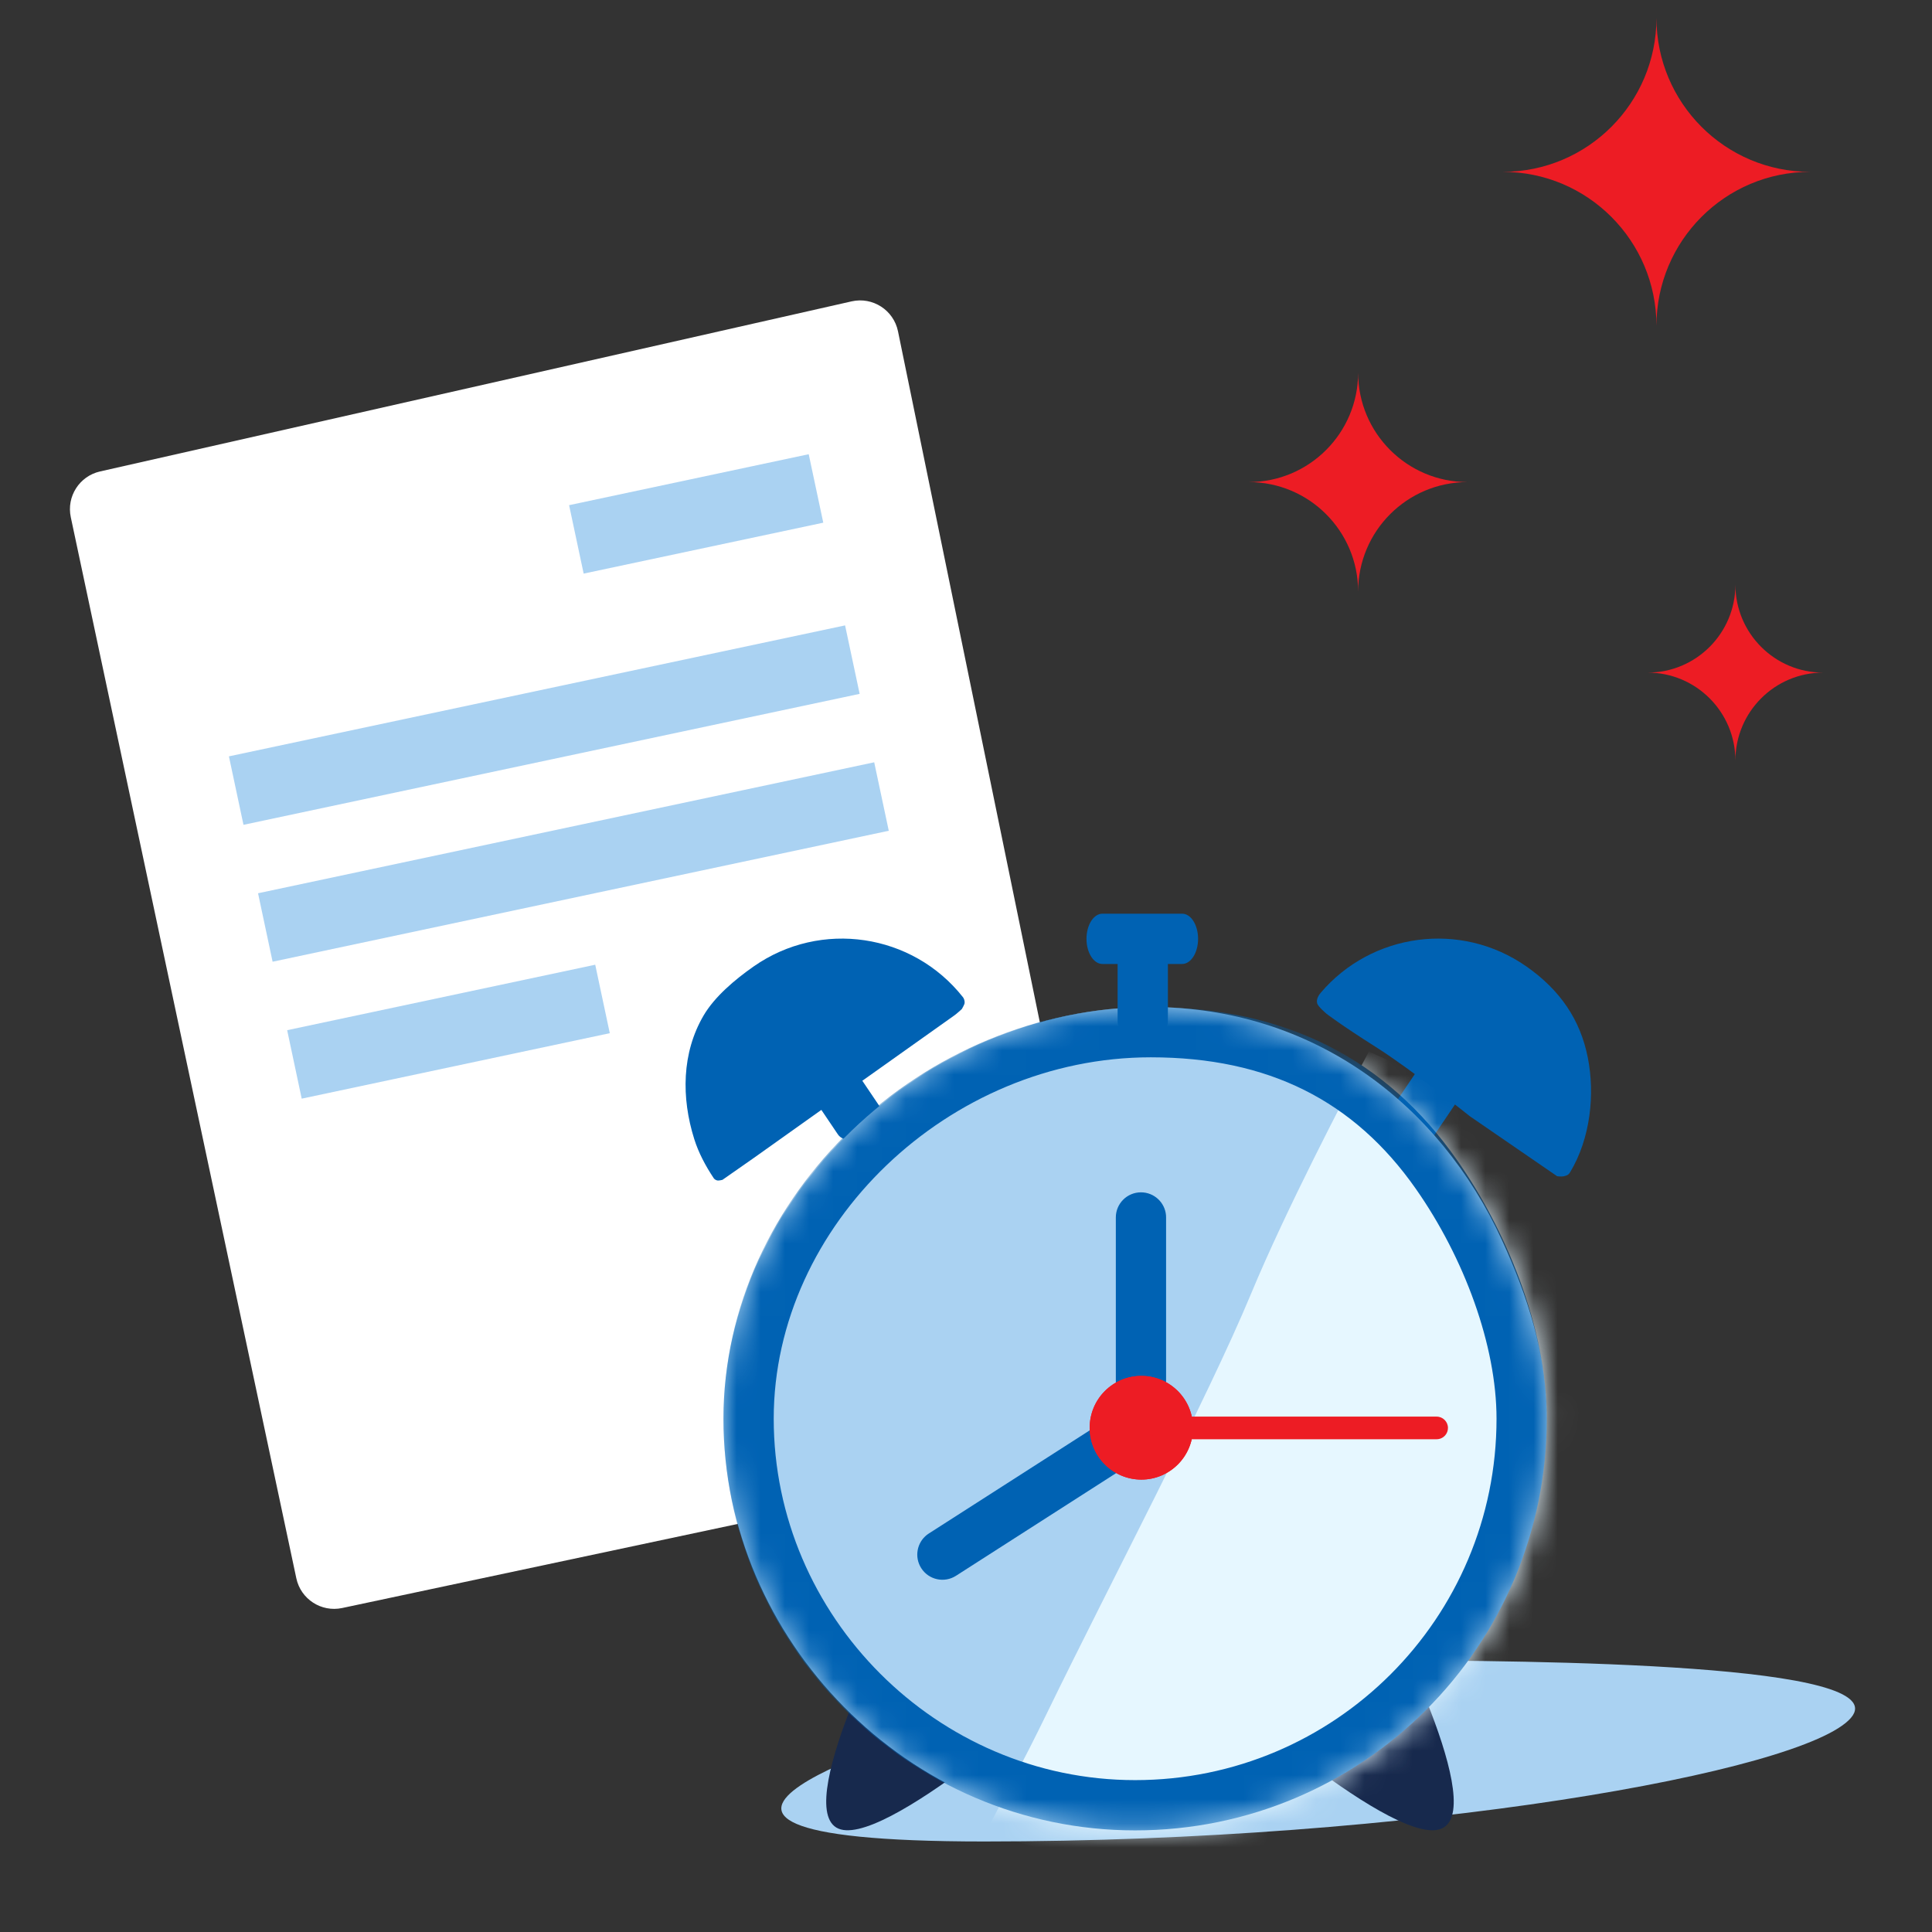
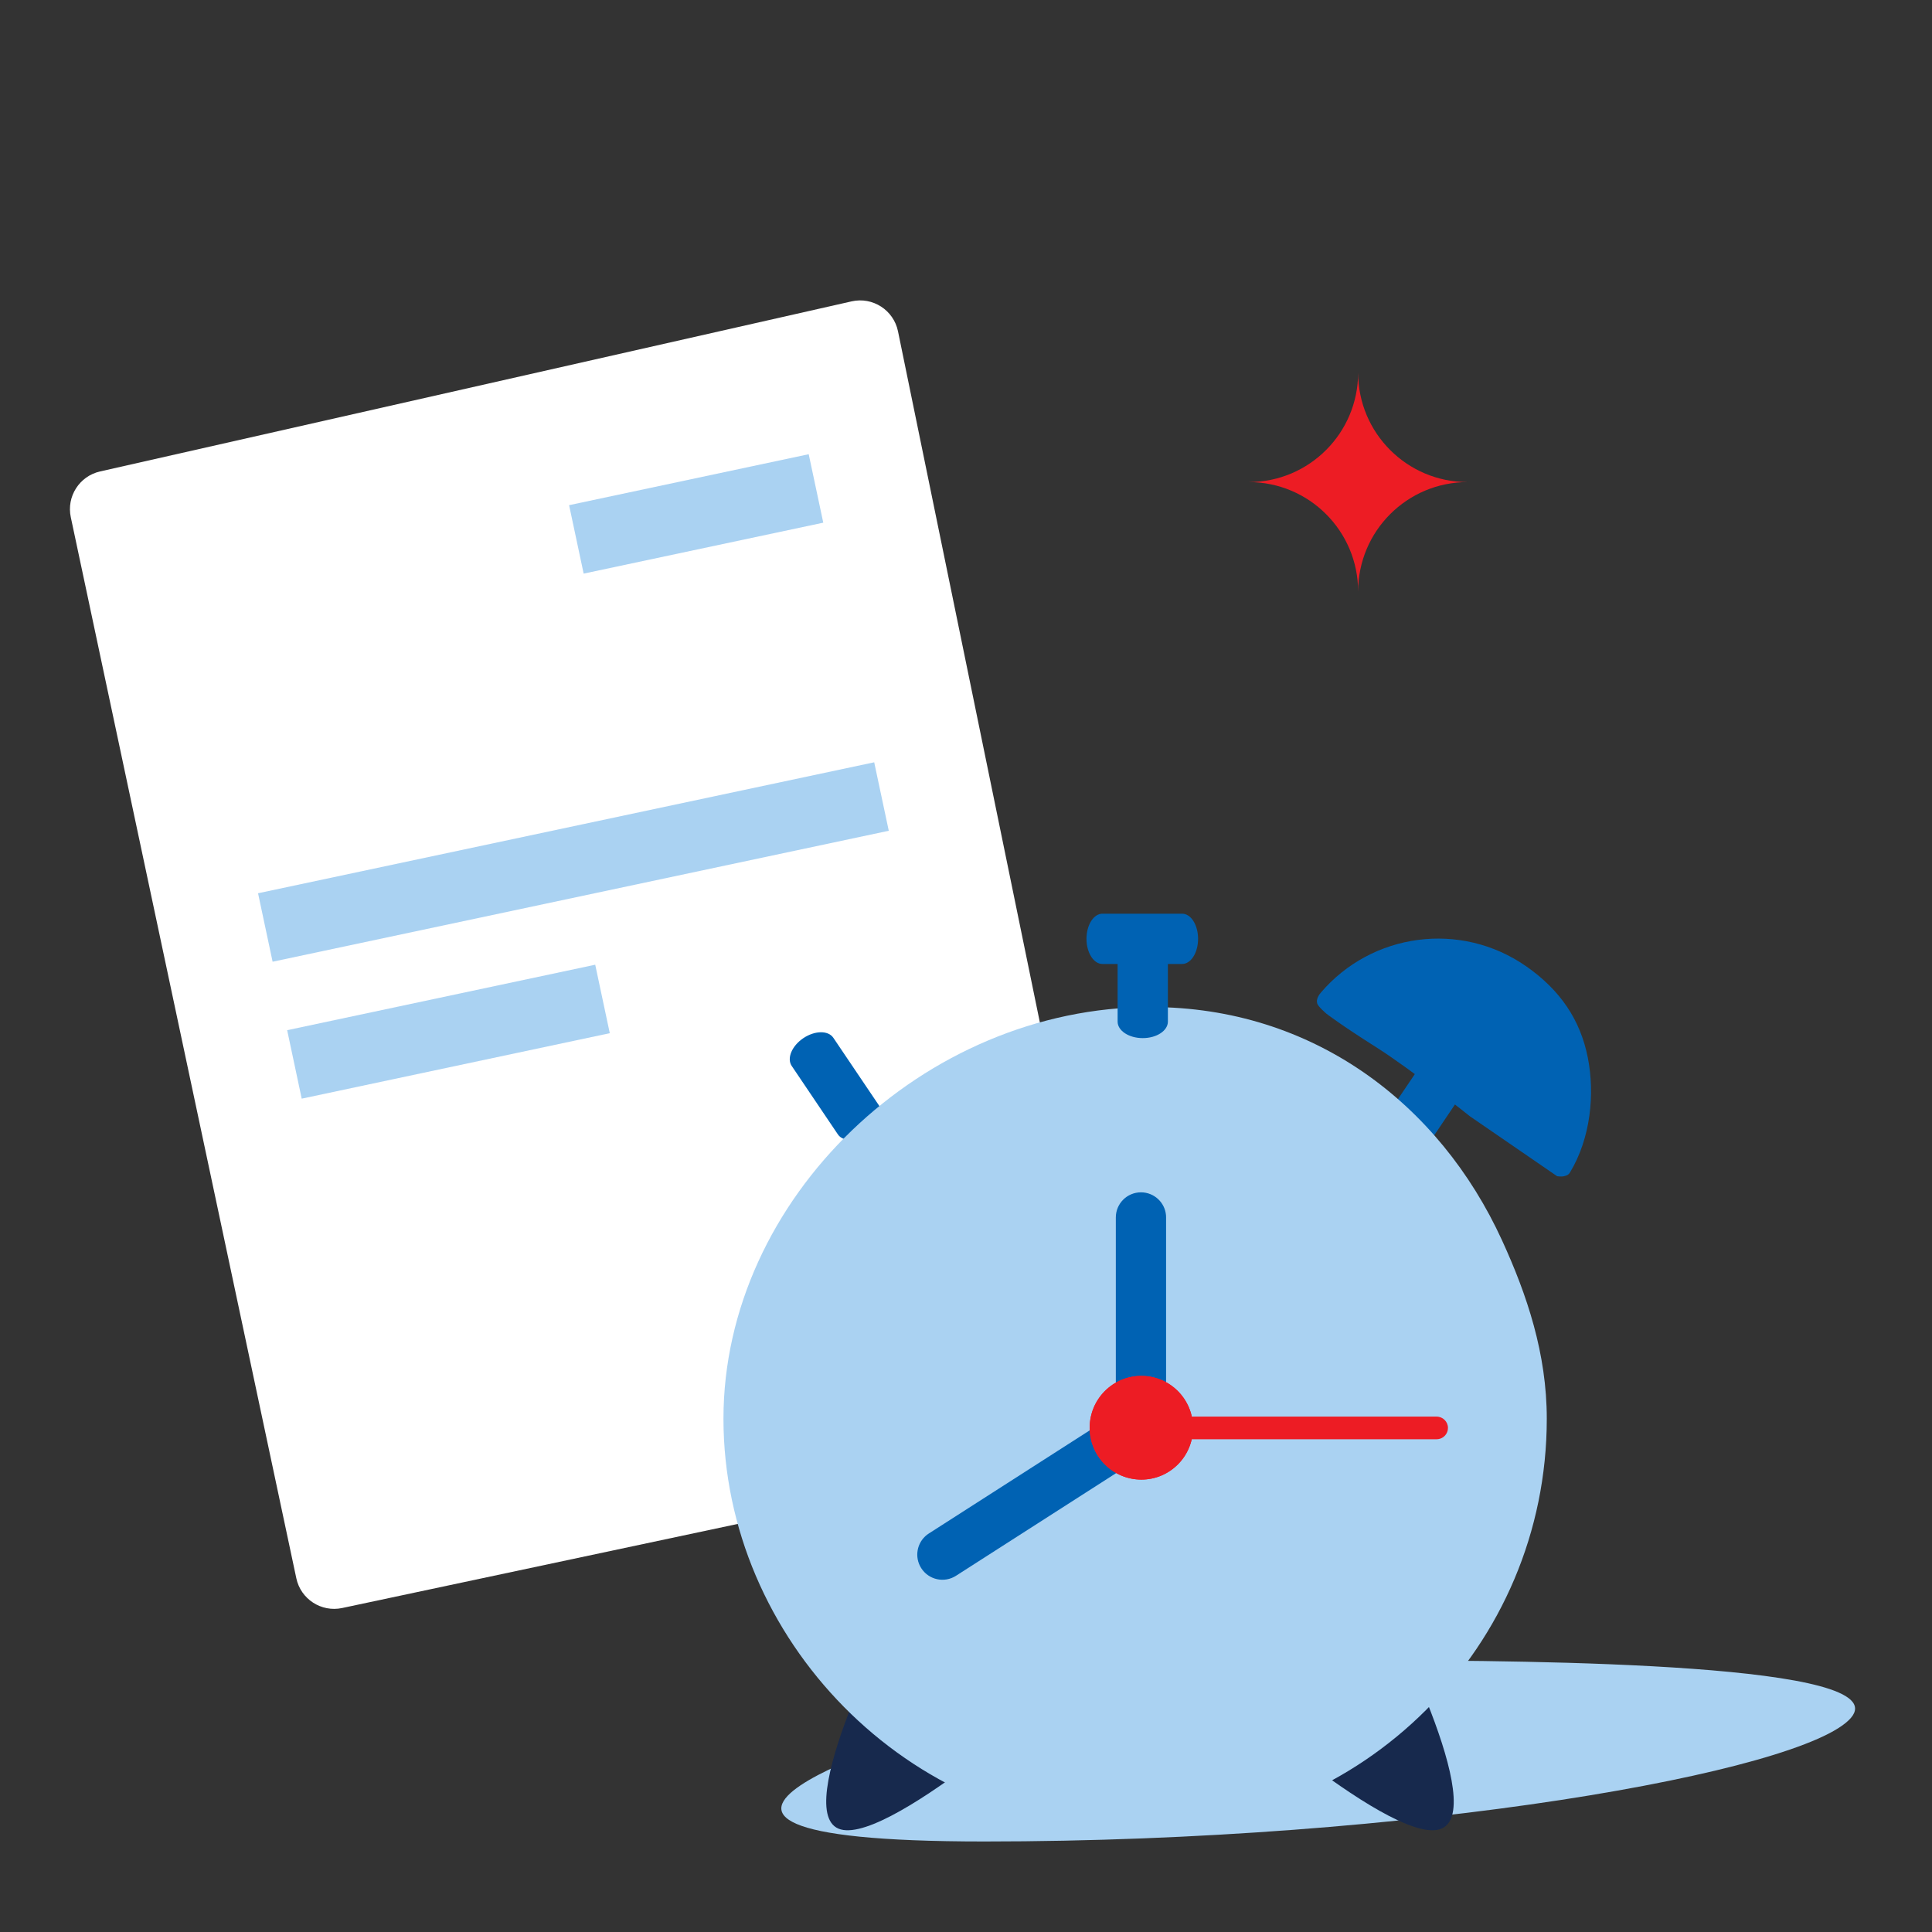
<svg xmlns="http://www.w3.org/2000/svg" viewBox="0 0 80 80" fill="none">
  <rect x="0" y="0" width="80" height="80" fill="#333333" stroke="none" />
  <path fill-rule="evenodd" clip-rule="evenodd" d="M38.806 71.605C38.806 71.605 49.769 68.752 56.802 68.752C63.836 68.752 78.577 68.89 76.641 71.136C74.705 73.383 58.447 76.252 40.755 76.252C23.063 76.252 38.806 71.605 38.806 71.605Z" fill="#AAD2F2" />
  <path fill-rule="evenodd" clip-rule="evenodd" d="M35.263 12.479C36.137 12.281 37.003 12.84 37.184 13.718L46.62 59.686L36.704 61.794L14.167 66.585C13.303 66.768 12.453 66.216 12.27 65.352L2.931 21.415C2.749 20.559 3.289 19.715 4.142 19.522L35.263 12.479Z" fill="white" />
-   <path fill-rule="evenodd" clip-rule="evenodd" d="M10.082 34.154L35.596 28.731L34.993 25.896L9.479 31.319L10.082 34.154Z" fill="#AAD2F2" />
  <path fill-rule="evenodd" clip-rule="evenodd" d="M11.288 39.823L36.802 34.4L36.199 31.565L10.685 36.988L11.288 39.823Z" fill="#AAD2F2" />
  <path fill-rule="evenodd" clip-rule="evenodd" d="M24.168 23.752L34.09 21.643L33.487 18.808L23.565 20.918L24.168 23.752Z" fill="#AAD2F2" />
  <path fill-rule="evenodd" clip-rule="evenodd" d="M12.493 45.493L25.25 42.782L24.647 39.947L11.891 42.658L12.493 45.493Z" fill="#AAD2F2" />
  <path fill-rule="evenodd" clip-rule="evenodd" d="M43.494 68.109C43.773 68.248 44.592 69.196 44.332 69.634C44.332 69.634 36.425 76.756 34.632 75.676C32.839 74.596 37.362 66.063 37.362 66.063C37.559 65.593 37.951 65.315 38.23 65.455L43.494 68.109Z" fill="#17294D" />
  <path fill-rule="evenodd" clip-rule="evenodd" d="M50.914 68.109C50.635 68.248 49.816 69.196 50.077 69.634C50.077 69.634 57.983 76.756 59.776 75.676C61.569 74.596 57.046 66.063 57.046 66.063C56.849 65.593 56.457 65.315 56.178 65.455L50.914 68.109Z" fill="#17294D" />
  <path d="M59.556 43.036C59.767 42.723 60.325 42.73 60.801 43.051C61.278 43.373 61.493 43.887 61.282 44.2L59.37 47.035C59.158 47.348 58.601 47.341 58.124 47.02C57.648 46.698 57.433 46.184 57.644 45.871L59.556 43.036Z" fill="#0062B3" />
  <path d="M64.758 48.705C64.859 48.679 64.939 48.666 65.014 48.541C65.862 47.137 66.048 45.303 65.747 43.789C65.438 42.233 64.61 41.002 63.207 40.02C60.486 38.114 56.794 38.628 54.686 41.111C54.635 41.171 54.481 41.37 54.545 41.559C54.59 41.692 54.927 41.977 54.927 41.977C54.927 41.977 55.502 42.425 56.978 43.359C58.454 44.292 60.866 46.223 60.866 46.223L64.478 48.705C64.478 48.705 64.657 48.731 64.758 48.705Z" fill="#0062B3" />
  <path d="M34.508 42.974C34.297 42.661 33.74 42.668 33.263 42.989C32.787 43.31 32.572 43.825 32.783 44.138L34.695 46.973C34.906 47.286 35.464 47.279 35.94 46.958C36.416 46.636 36.632 46.122 36.42 45.809L34.508 42.974Z" fill="#0062B3" />
-   <path d="M29.552 48.784C29.211 48.272 28.926 47.732 28.749 47.172C28.206 45.452 28.23 43.594 29.133 42.052C29.588 41.275 30.421 40.569 31.205 40.02C33.99 38.07 37.791 38.654 39.871 41.288C39.905 41.33 39.952 41.421 39.942 41.537C39.936 41.598 39.828 41.782 39.828 41.782C39.828 41.782 39.589 42.002 39.509 42.052C39.43 42.102 31.205 47.954 31.205 47.954L29.915 48.855C29.915 48.855 29.771 48.89 29.721 48.883C29.613 48.868 29.565 48.803 29.552 48.784Z" fill="#0062B3" />
  <path d="M47.003 75.793C56.418 75.793 64.049 68.161 64.049 58.746C64.049 56.052 63.232 53.62 62.194 51.355C59.607 45.705 54.371 41.7 47.651 41.7C38.237 41.7 29.957 49.643 29.957 58.746C29.957 67.85 37.589 75.793 47.003 75.793Z" fill="#AAD2F2" />
  <mask id="mask0_340_56891" style="mask-type:alpha" maskUnits="userSpaceOnUse" x="29" y="41" width="36" height="35">
-     <path d="M47.003 75.793C56.418 75.793 64.049 68.161 64.049 58.746C64.049 56.052 63.232 53.62 62.194 51.355C59.607 45.705 54.371 41.7 47.651 41.7C38.237 41.7 29.957 49.643 29.957 58.746C29.957 67.85 37.589 75.793 47.003 75.793Z" fill="white" />
-   </mask>
+     </mask>
  <g mask="url(#mask0_340_56891)">
    <path fill-rule="evenodd" clip-rule="evenodd" d="M56.685 43.538C55.665 45.461 53.245 50.102 51.809 53.559C49.974 57.973 45.957 65.575 43.336 70.97C42.371 72.958 41.526 74.489 40.842 75.828C46.615 78.046 56.549 78.371 62.282 69.82C69.052 59.722 65.617 48.465 57.937 44.131C57.539 43.907 57.085 43.732 56.685 43.538Z" fill="#E6F7FF" />
    <path fill-rule="evenodd" clip-rule="evenodd" d="M60.335 48.038C57.414 43.866 53.253 41.7 47.651 41.7C38.237 41.7 29.957 49.471 29.957 58.746C29.957 68.022 37.589 75.793 47.003 75.793C56.418 75.793 64.049 68.161 64.049 58.746C64.049 54.934 62.324 50.877 60.335 48.038ZM32.038 58.746C32.038 50.712 39.292 43.781 47.651 43.781C52.518 43.781 56.069 45.574 58.63 49.231C60.634 52.093 61.968 55.714 61.968 58.746C61.968 67.011 55.268 73.711 47.003 73.711C38.789 73.711 32.038 66.923 32.038 58.746Z" fill="#0062B3" />
  </g>
  <path d="M46.278 38.883C46.278 38.505 46.744 38.199 47.319 38.199C47.894 38.199 48.36 38.505 48.36 38.883V42.302C48.36 42.68 47.894 42.986 47.319 42.986C46.744 42.986 46.278 42.68 46.278 42.302V38.883Z" fill="#0062B3" />
  <path d="M45.649 39.916C45.285 39.916 44.989 39.45 44.989 38.875C44.989 38.3 45.285 37.834 45.649 37.834H48.95C49.314 37.834 49.61 38.3 49.61 38.875C49.61 39.45 49.314 39.916 48.95 39.916H45.649Z" fill="#0062B3" />
  <path d="M59.957 59.127C59.957 59.365 59.781 59.561 59.552 59.592L59.488 59.596H49.095C48.836 59.596 48.627 59.386 48.627 59.127C48.627 58.89 48.803 58.694 49.032 58.663L49.095 58.659H59.488C59.747 58.659 59.957 58.869 59.957 59.127Z" fill="#ED1C24" />
  <path d="M45.307 59.11C45.791 58.8 46.434 58.941 46.744 59.425C47.037 59.882 46.928 60.481 46.507 60.807L46.43 60.862L39.585 65.25C39.101 65.56 38.457 65.419 38.147 64.935C37.854 64.478 37.964 63.879 38.384 63.552L38.462 63.498L45.307 59.11Z" fill="#0062B3" />
  <path d="M47.245 49.372C47.789 49.372 48.236 49.79 48.282 50.322L48.285 50.412V57.192C48.285 57.767 47.819 58.232 47.245 58.232C46.7 58.232 46.253 57.814 46.208 57.282L46.204 57.192V50.412C46.204 49.837 46.67 49.372 47.245 49.372Z" fill="#0062B3" />
  <path d="M47.261 61.267C46.079 61.267 45.121 60.306 45.121 59.12C45.121 57.934 46.079 56.973 47.261 56.973C48.442 56.973 49.4 57.934 49.4 59.12C49.4 60.306 48.442 61.267 47.261 61.267Z" fill="#ED1C24" />
  <path fill-rule="evenodd" clip-rule="evenodd" d="M46.686 59.12C46.686 59.446 46.948 59.702 47.261 59.702C47.573 59.702 47.835 59.446 47.835 59.12C47.835 58.793 47.573 58.538 47.261 58.538C46.948 58.538 46.686 58.793 46.686 59.12ZM45.121 59.12C45.121 60.306 46.079 61.267 47.261 61.267C48.442 61.267 49.4 60.306 49.4 59.12C49.4 57.934 48.442 56.973 47.261 56.973C46.079 56.973 45.121 57.934 45.121 59.12Z" fill="#ED1C24" />
-   <path fill-rule="evenodd" clip-rule="evenodd" d="M68.223 27.851C70.23 27.851 71.859 29.482 71.859 31.493C71.859 29.482 73.487 27.851 75.495 27.851C73.487 27.851 71.859 26.221 71.859 24.209C71.859 26.221 70.23 27.851 68.223 27.851Z" fill="#ED1C24" />
  <path fill-rule="evenodd" clip-rule="evenodd" d="M56.237 15.431C56.237 17.933 54.208 19.962 51.706 19.962C54.208 19.962 56.237 21.991 56.237 24.494C56.237 21.991 58.266 19.962 60.769 19.962C58.266 19.962 56.237 17.933 56.237 15.431Z" fill="#ED1C24" />
-   <path fill-rule="evenodd" clip-rule="evenodd" d="M68.59 0.744C68.59 4.263 65.74 7.116 62.227 7.116C65.74 7.116 68.59 9.971 68.59 13.49C68.59 9.971 71.439 7.116 74.954 7.116C71.439 7.116 68.59 4.263 68.59 0.744Z" fill="#ED1C24" />
</svg>